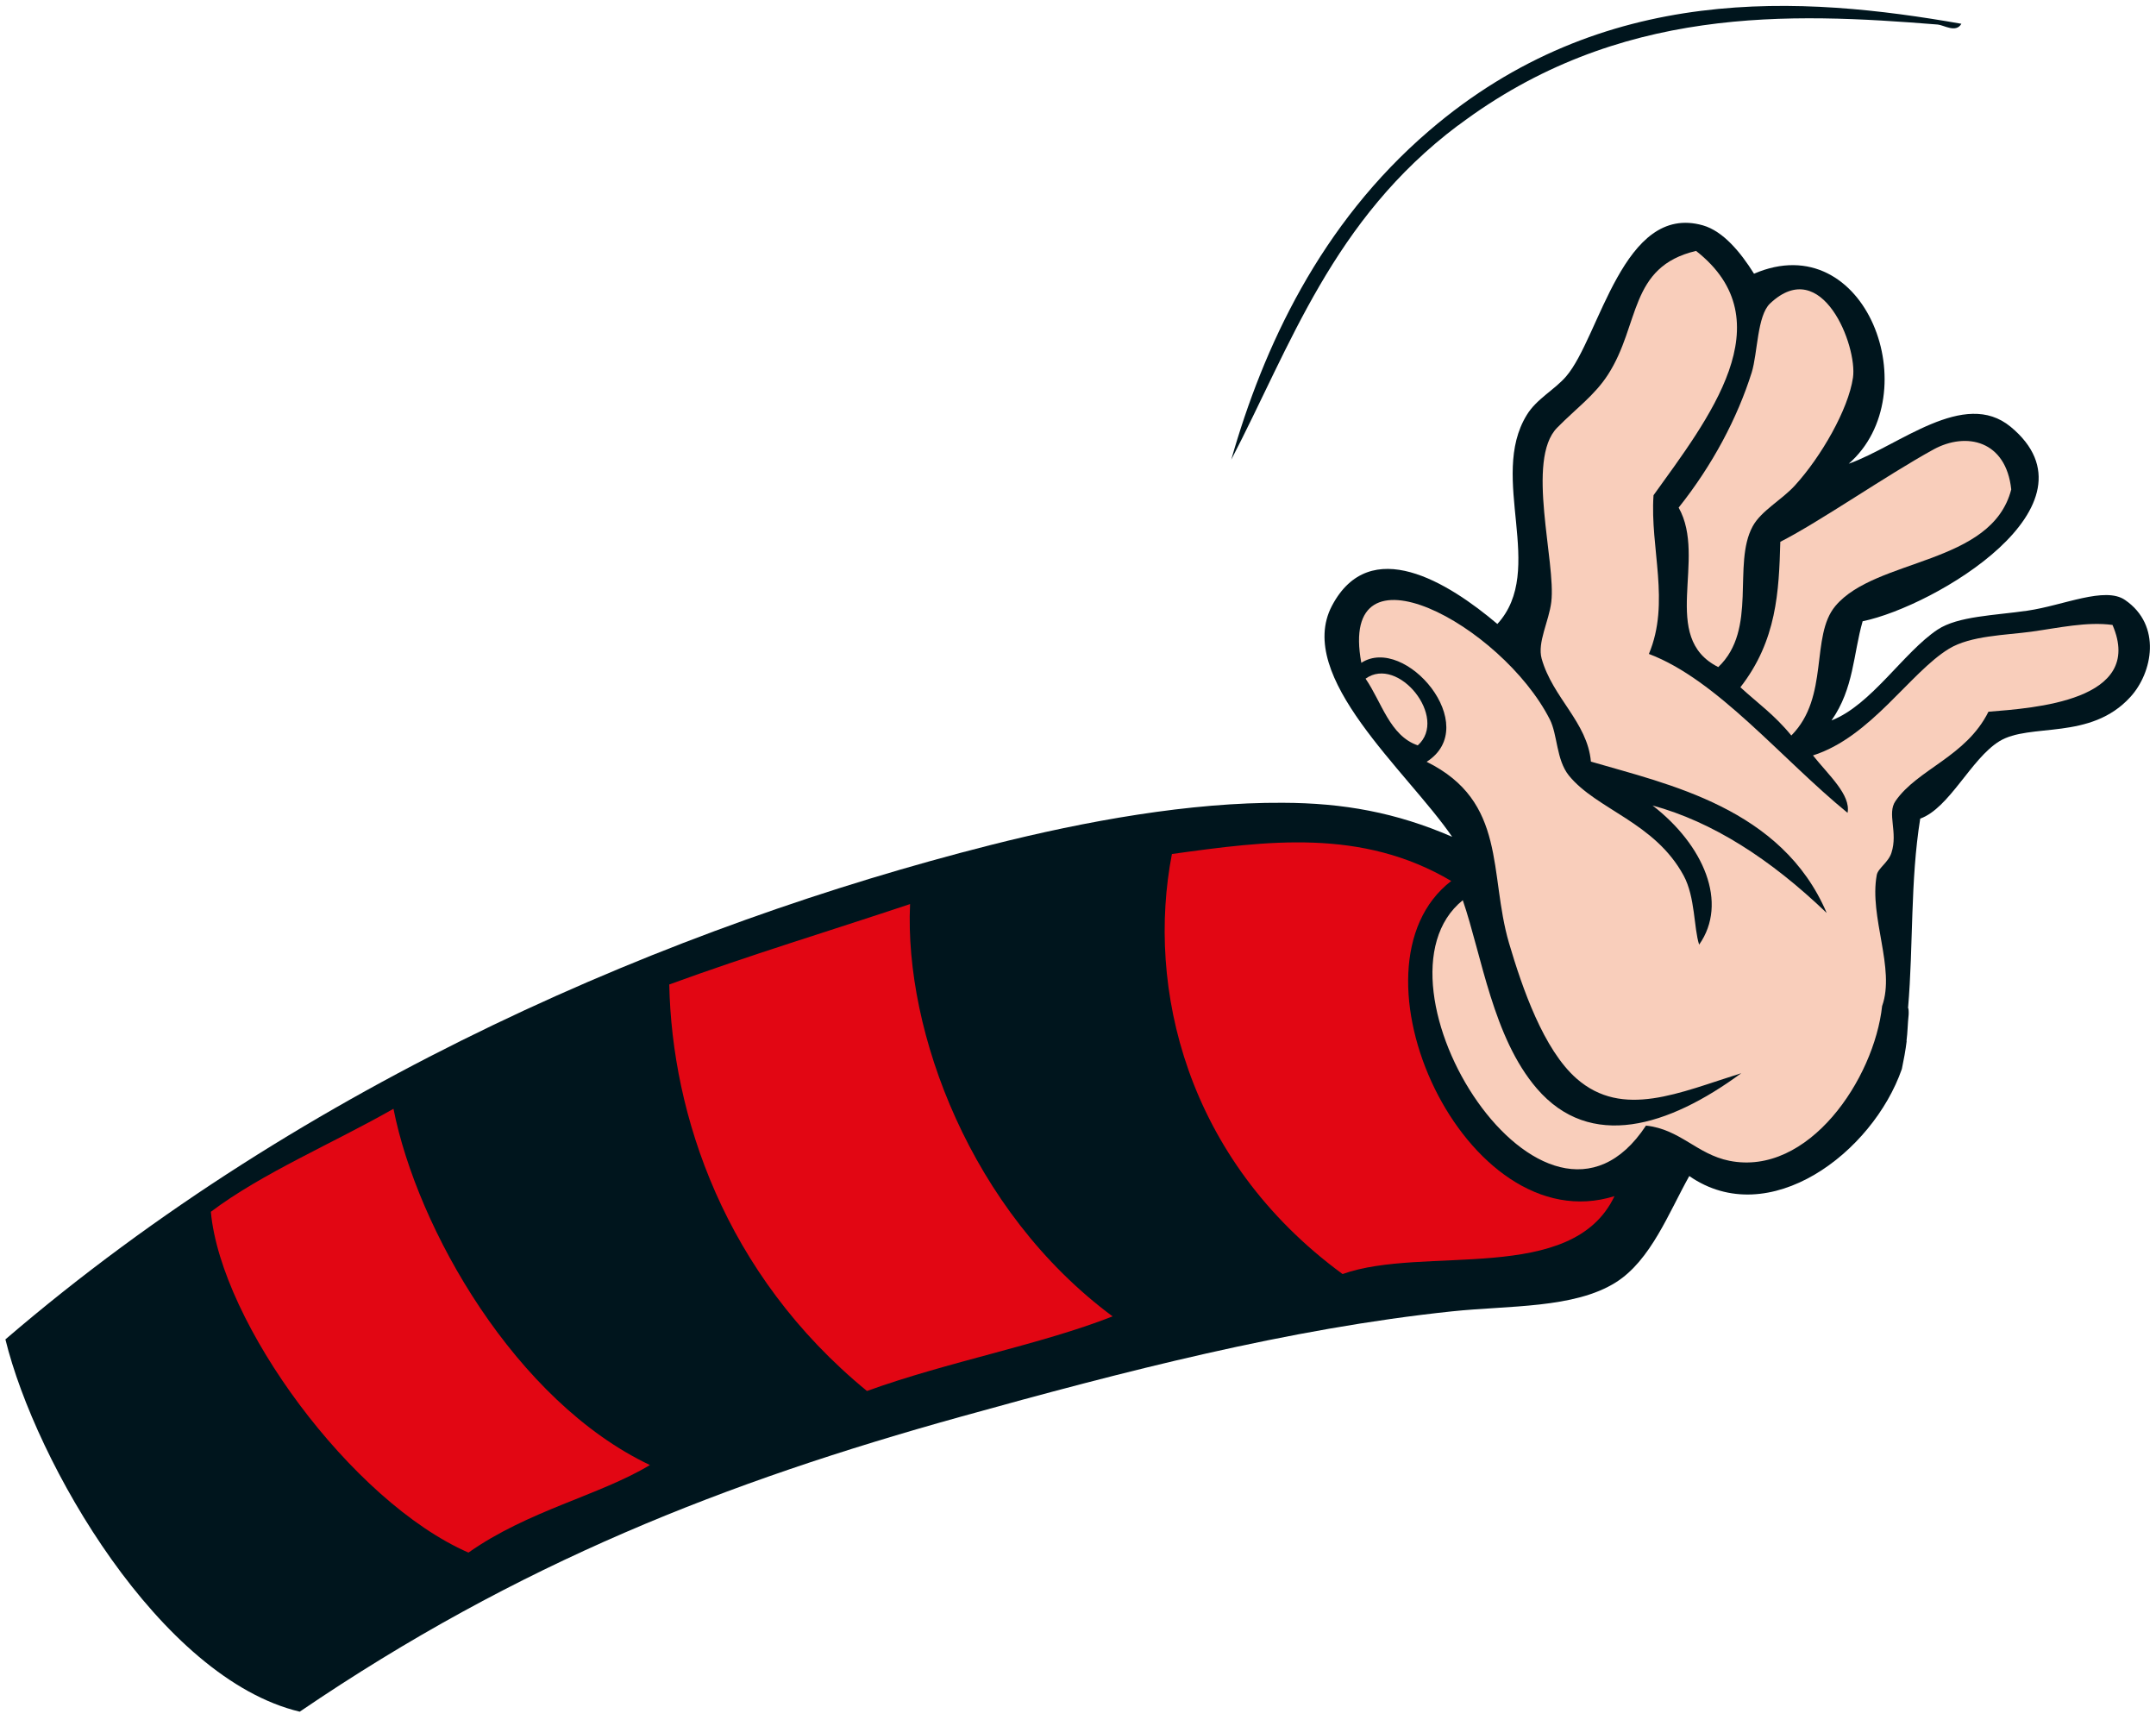
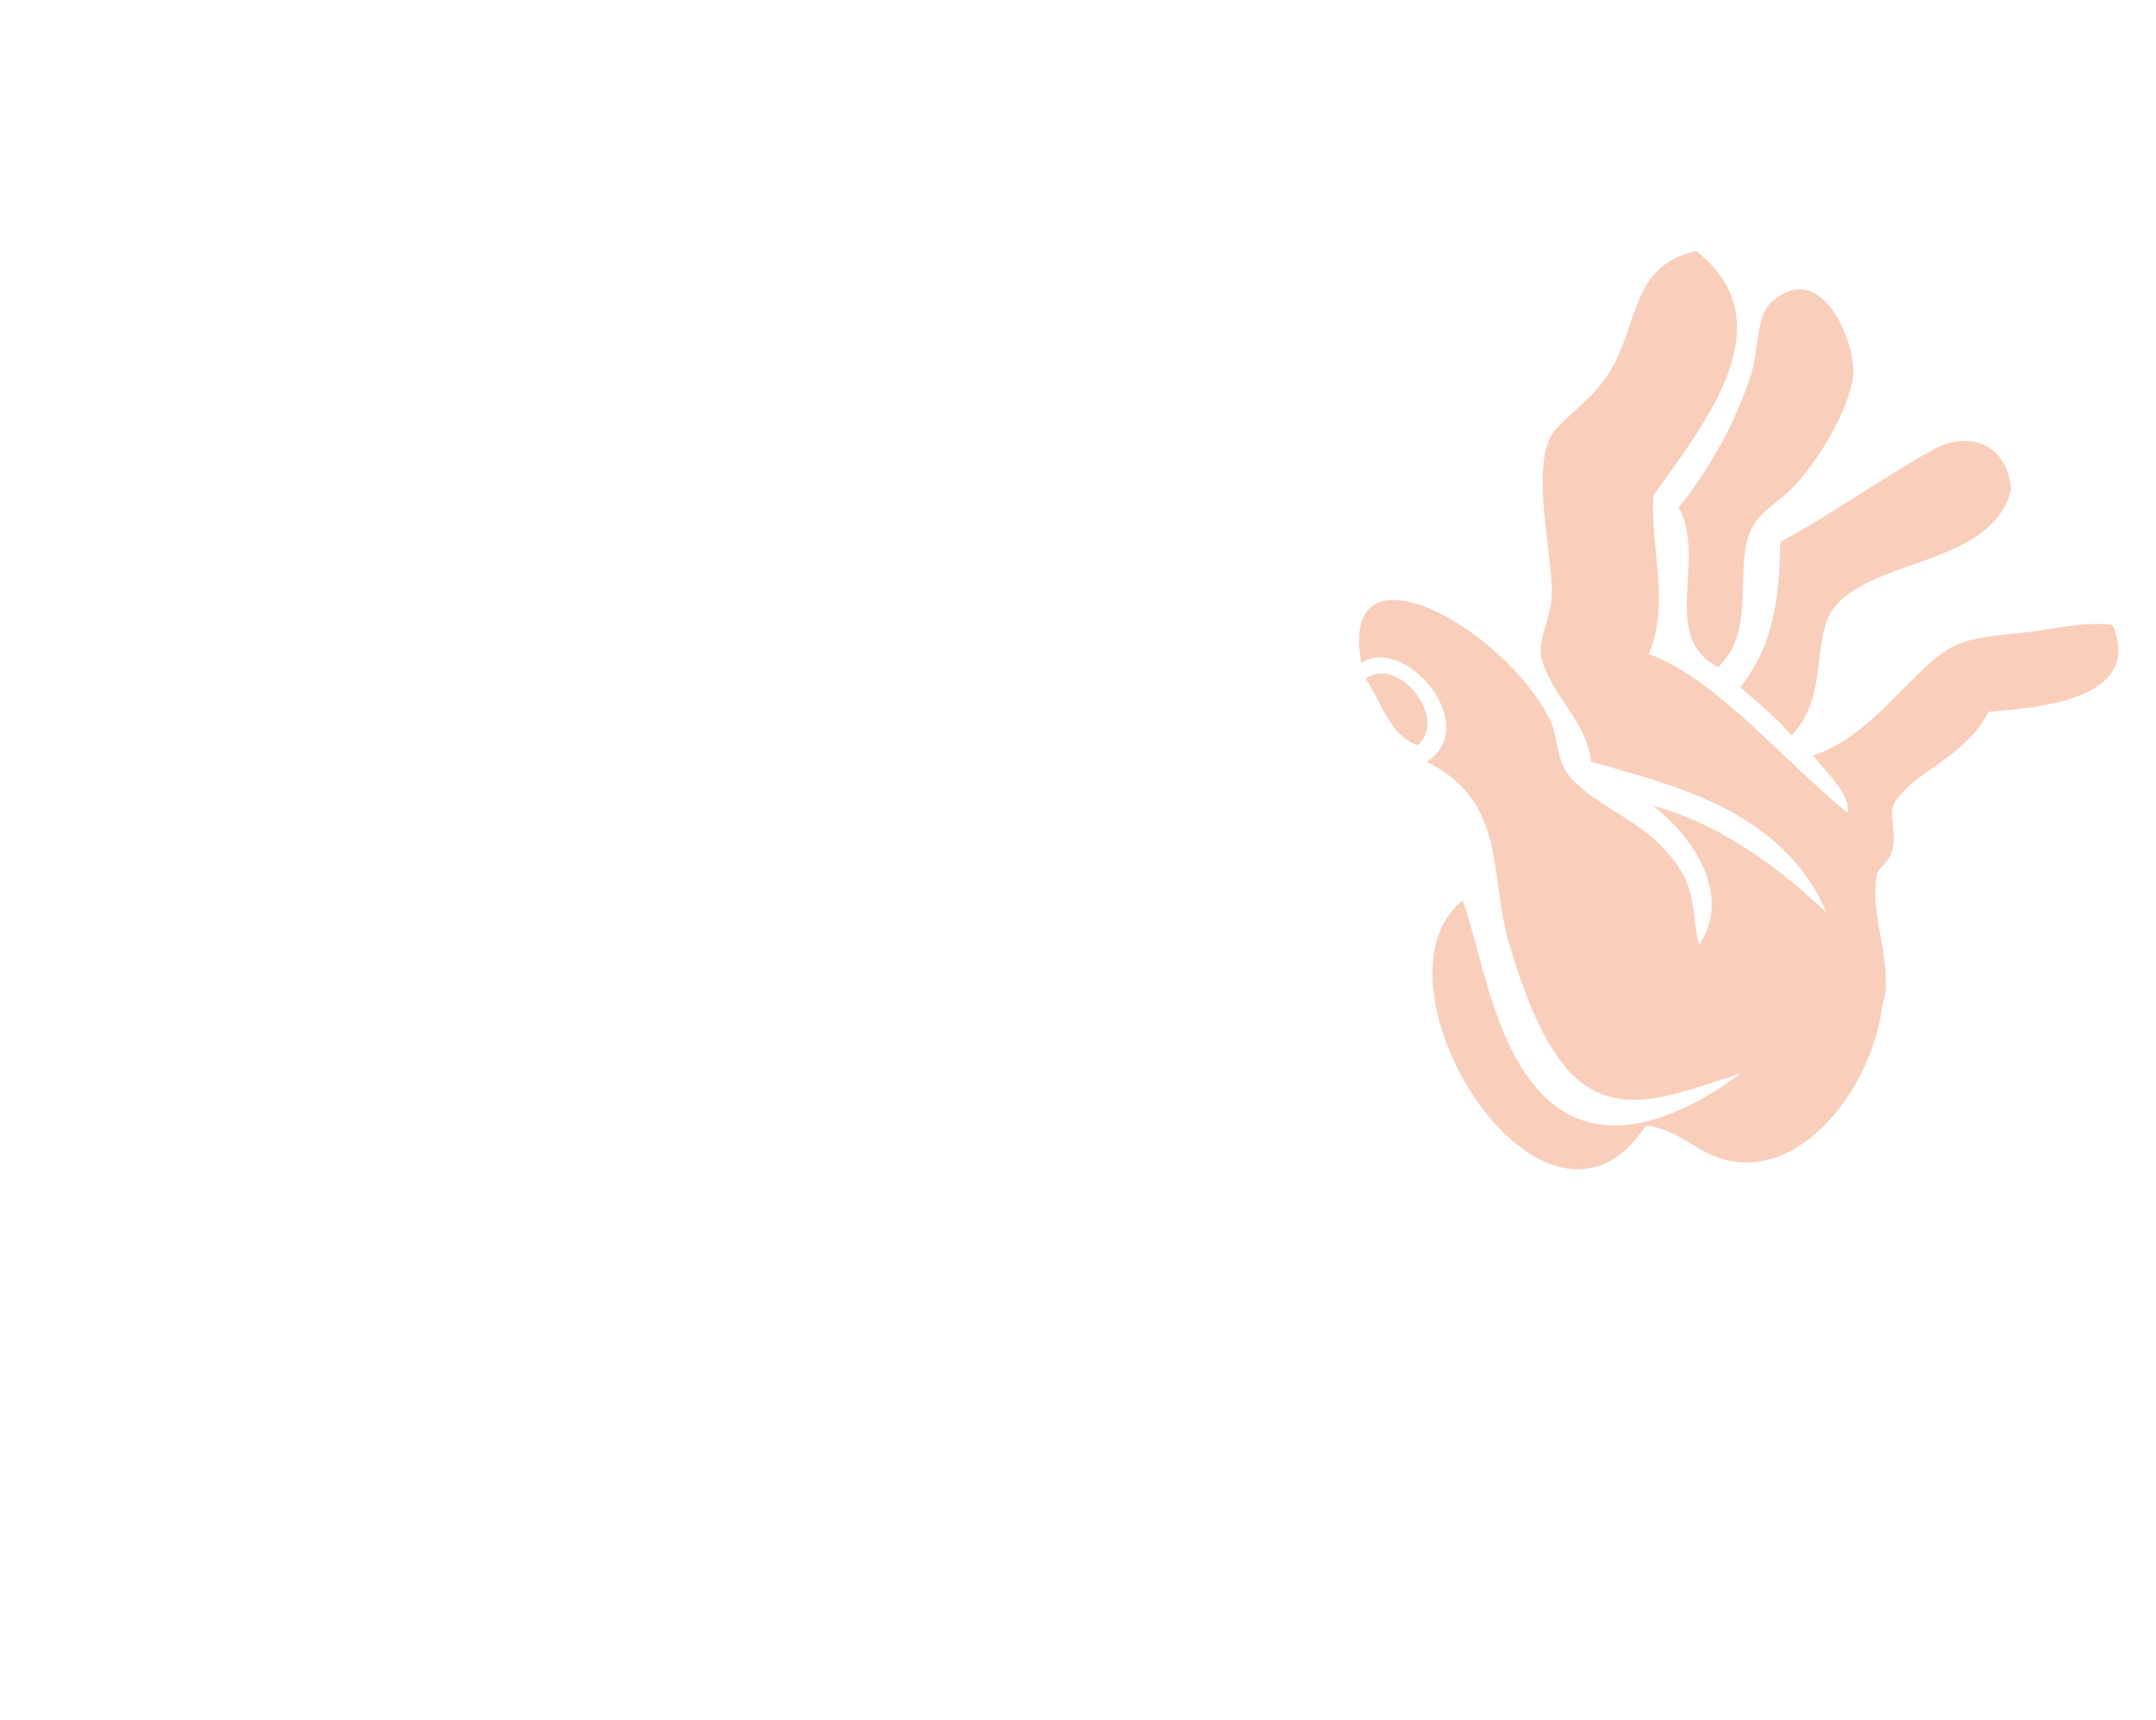
<svg xmlns="http://www.w3.org/2000/svg" id="uuid-1e1f0788-69b6-4385-bda3-cc04c9c6b84a" viewBox="0 0 111.56 88.98">
  <defs>
    <style>.uuid-cbe13e79-300a-4573-ac70-d98d5239a29c{fill:#f9cebb;}.uuid-a3b655fb-13ff-476d-bef9-4470c1d737d3{fill:#00151d;}.uuid-d63fc6ab-803e-42b3-a875-b37443bdd717{fill:#e20613;}</style>
  </defs>
  <g>
-     <path class="uuid-a3b655fb-13ff-476d-bef9-4470c1d737d3" d="m98.65,53.85c.06-.45.06-.9.11-1.35.01-.12,0-.36-.03-.35.28-3.26.11-6.56.63-9.8,1.52-.55,2.62-3.09,4.09-4,1.59-.98,4.71-.01,6.79-2.3,1.14-1.25,1.63-3.7-.28-5.01-1.04-.72-3.19.28-5.04.55-1.71.25-3.6.28-4.66.98-1.76,1.17-3.43,3.9-5.49,4.7,1.16-1.66,1.12-3.42,1.61-5.13,3.73-.77,12.57-6,7.66-10.06-2.41-1.99-5.77.98-8.38,1.91,4.12-3.6.9-12.33-4.9-9.83-.7-1.12-1.6-2.2-2.64-2.5-4.14-1.18-5.34,5.79-7.08,7.81-.59.69-1.54,1.17-2.04,2-2,3.25,1.04,8.01-1.52,10.81-2.54-2.15-6.59-4.67-8.56-.94-1.93,3.67,3.9,8.56,6.22,11.95-2.9-1.26-5.63-1.75-8.76-1.76-4.79-.03-10.16.93-15.14,2.19C34.95,47.85,15.86,55.92.28,69.29c1.57,6.4,8,17.54,15.23,19.26,11.33-7.71,22.07-11.89,34.24-15.27,8.39-2.33,16.93-4.55,25.38-5.44,2.95-.31,6.32-.14,8.48-1.5,1.81-1.14,2.74-3.61,3.8-5.5,4.12,2.86,9.49-1.2,11-5.54.1-.48.19-.96.25-1.45Z" />
-     <path class="uuid-d63fc6ab-803e-42b3-a875-b37443bdd717" d="m20.36,57.36c-3.06,1.75-6.82,3.34-9.45,5.33.53,5.76,7.28,14.99,13.33,17.63,3.09-2.18,6.79-2.96,9.39-4.53-6.94-3.29-12.04-12.2-13.27-18.43Z" />
    <path class="uuid-cbe13e79-300a-4573-ac70-d98d5239a29c" d="m86.86,26.26c1.49,2.65-1.02,6.71,2.05,8.25,2.06-1.96.71-5.31,1.78-7.28.44-.81,1.5-1.36,2.19-2.12,1.35-1.48,2.76-3.93,3-5.57.24-1.63-1.6-6.38-4.29-3.84-.67.63-.64,2.57-.95,3.57-.74,2.35-2.02,4.78-3.78,6.99Z" />
    <path class="uuid-cbe13e79-300a-4573-ac70-d98d5239a29c" d="m73.36,38.56c1.6-1.42-1.01-4.67-2.7-3.45.84,1.22,1.25,2.95,2.7,3.45Z" />
    <path class="uuid-cbe13e79-300a-4573-ac70-d98d5239a29c" d="m97.39,52.04c.69-1.94-.68-4.6-.28-6.77.06-.35.6-.65.76-1.15.35-1.07-.24-2.03.21-2.68,1.15-1.66,3.65-2.29,4.81-4.62,2.31-.19,8.12-.55,6.42-4.49-1.33-.18-2.77.15-4.21.35-1.33.18-3.13.2-4.25.88-2.02,1.23-4.04,4.57-7.04,5.52.8,1.01,1.97,2.04,1.79,2.97-3.42-2.79-6.75-6.89-10.28-8.22,1.12-2.66.05-5.48.24-8.21,2.82-3.93,6.84-9.01,2.2-12.64-3.48.82-2.89,3.81-4.55,6.39-.69,1.08-1.68,1.78-2.64,2.76-1.63,1.66-.05,6.95-.3,9.01-.12,1-.73,2.09-.5,2.93.57,2.03,2.37,3.29,2.55,5.33,3.98,1.17,9.88,2.39,12.2,7.83-2.93-2.81-5.93-4.72-9.01-5.56,2.65,2.05,3.93,5.04,2.41,7.2-.28-.87-.2-2.46-.8-3.57-1.5-2.77-4.5-3.41-5.94-5.18-.66-.82-.58-2.11-.99-2.91-2.48-4.87-10.97-9.48-9.75-2.92,2.27-1.47,6.29,3.26,3.38,5.12,4.17,2.06,3.21,5.77,4.26,9.37.69,2.34,1.79,5.52,3.5,7.02,2.39,2.09,5.32.72,8.52-.28-3.77,2.77-7.81,4.01-10.58.79-2.27-2.64-2.84-6.85-3.83-9.74-5.34,4.31,4.23,19.63,9.48,11.66,1.77.19,2.63,1.48,4.31,1.82,4.09.82,7.5-4.22,7.91-8.02Z" />
-     <path class="uuid-d63fc6ab-803e-42b3-a875-b37443bdd717" d="m75.1,45.58c-4.64-2.75-9.55-2.08-14.46-1.4-1.33,6.87.7,15.77,8.83,21.73,4.2-1.5,11.88.59,14.07-4.03-7.73,2.42-14.27-11.84-8.44-16.31Z" />
-     <path class="uuid-d63fc6ab-803e-42b3-a875-b37443bdd717" d="m47.09,46.77c-4.16,1.39-8.3,2.64-12.46,4.16.14,6.73,2.84,14.97,10.23,21.03,4.16-1.51,9-2.4,12.71-3.86-7.35-5.45-10.78-14.73-10.48-21.32Z" />
    <path class="uuid-cbe13e79-300a-4573-ac70-d98d5239a29c" d="m90.05,35.55c.88.81,1.78,1.44,2.64,2.5,1.99-2,.97-5.14,2.28-6.7,2.09-2.49,8.09-2.11,9.1-6.03-.27-2.54-2.33-2.99-4.02-2.07-2.44,1.34-5.87,3.73-7.93,4.78-.07,2.56-.18,5.11-2.07,7.53Z" />
  </g>
-   <path class="uuid-a3b655fb-13ff-476d-bef9-4470c1d737d3" d="m75.45,6.49C83.73.25,92.64.66,100.27,1.27c.32.03.94.45,1.22-.04-8.2-1.44-18.55-2.19-27.55,5.54-5.63,4.83-8.57,11.19-10.23,17.01,3.06-5.87,5.24-12.41,11.73-17.29Z" />
</svg>